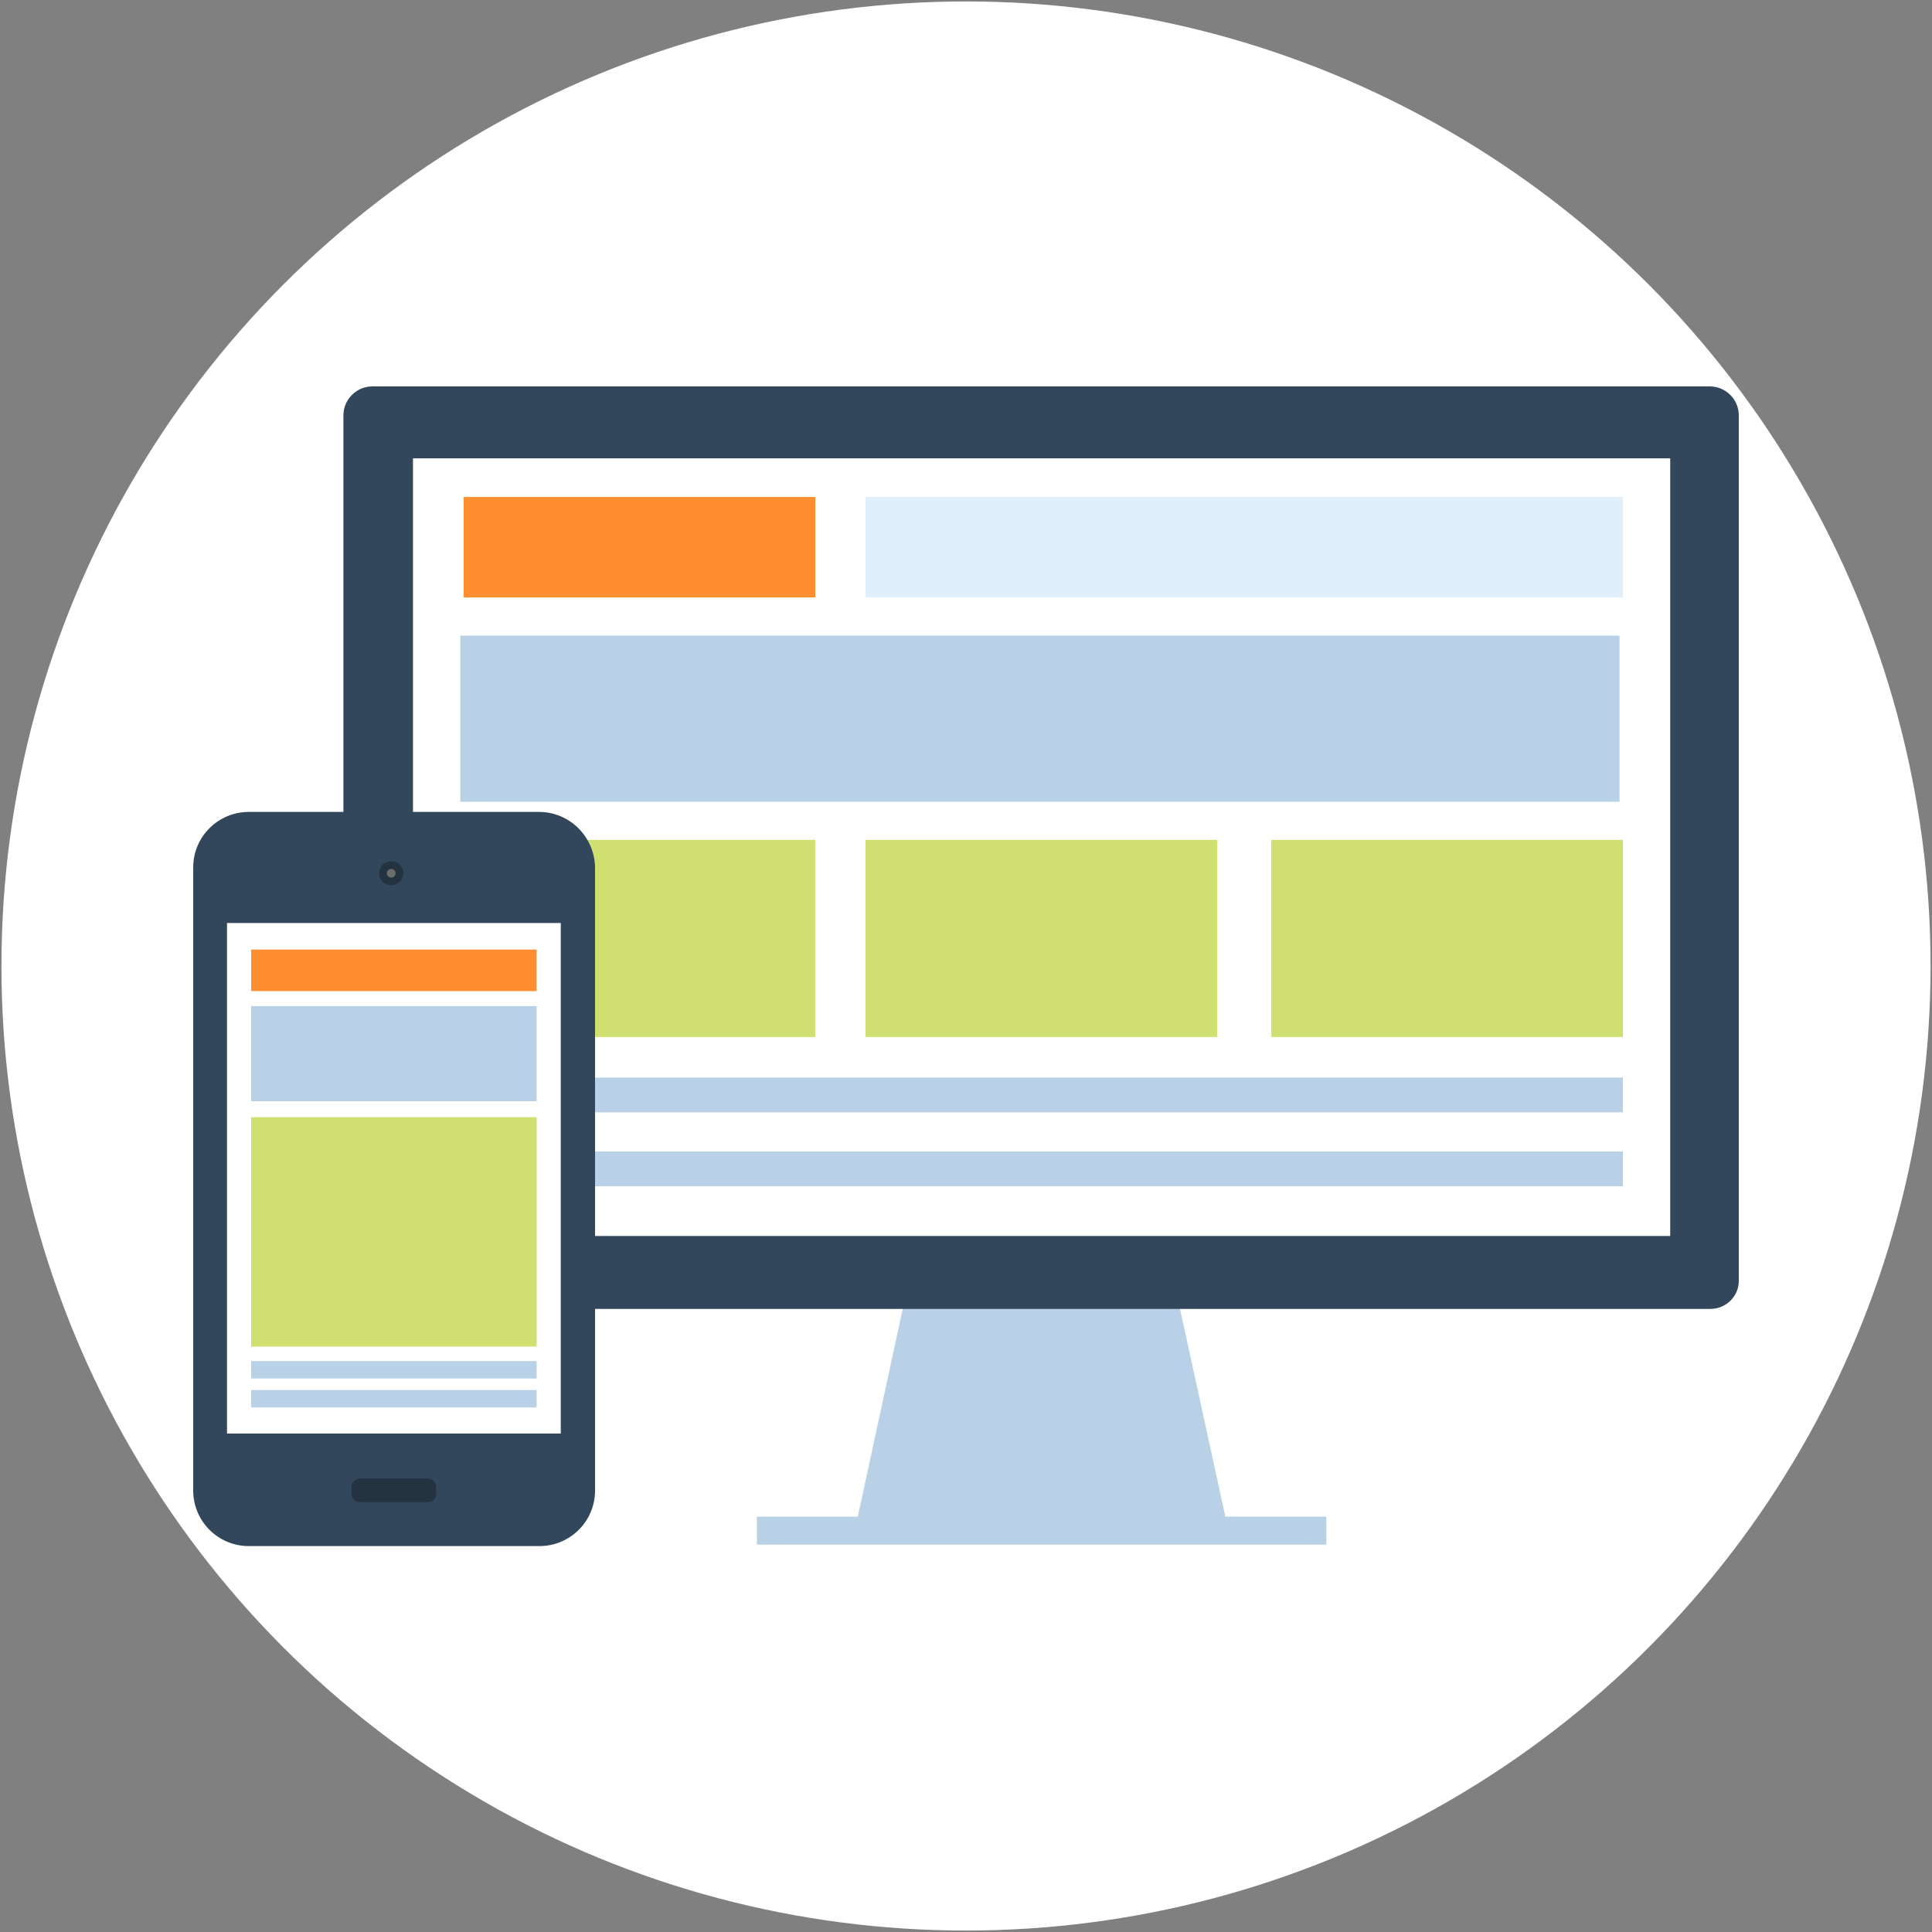
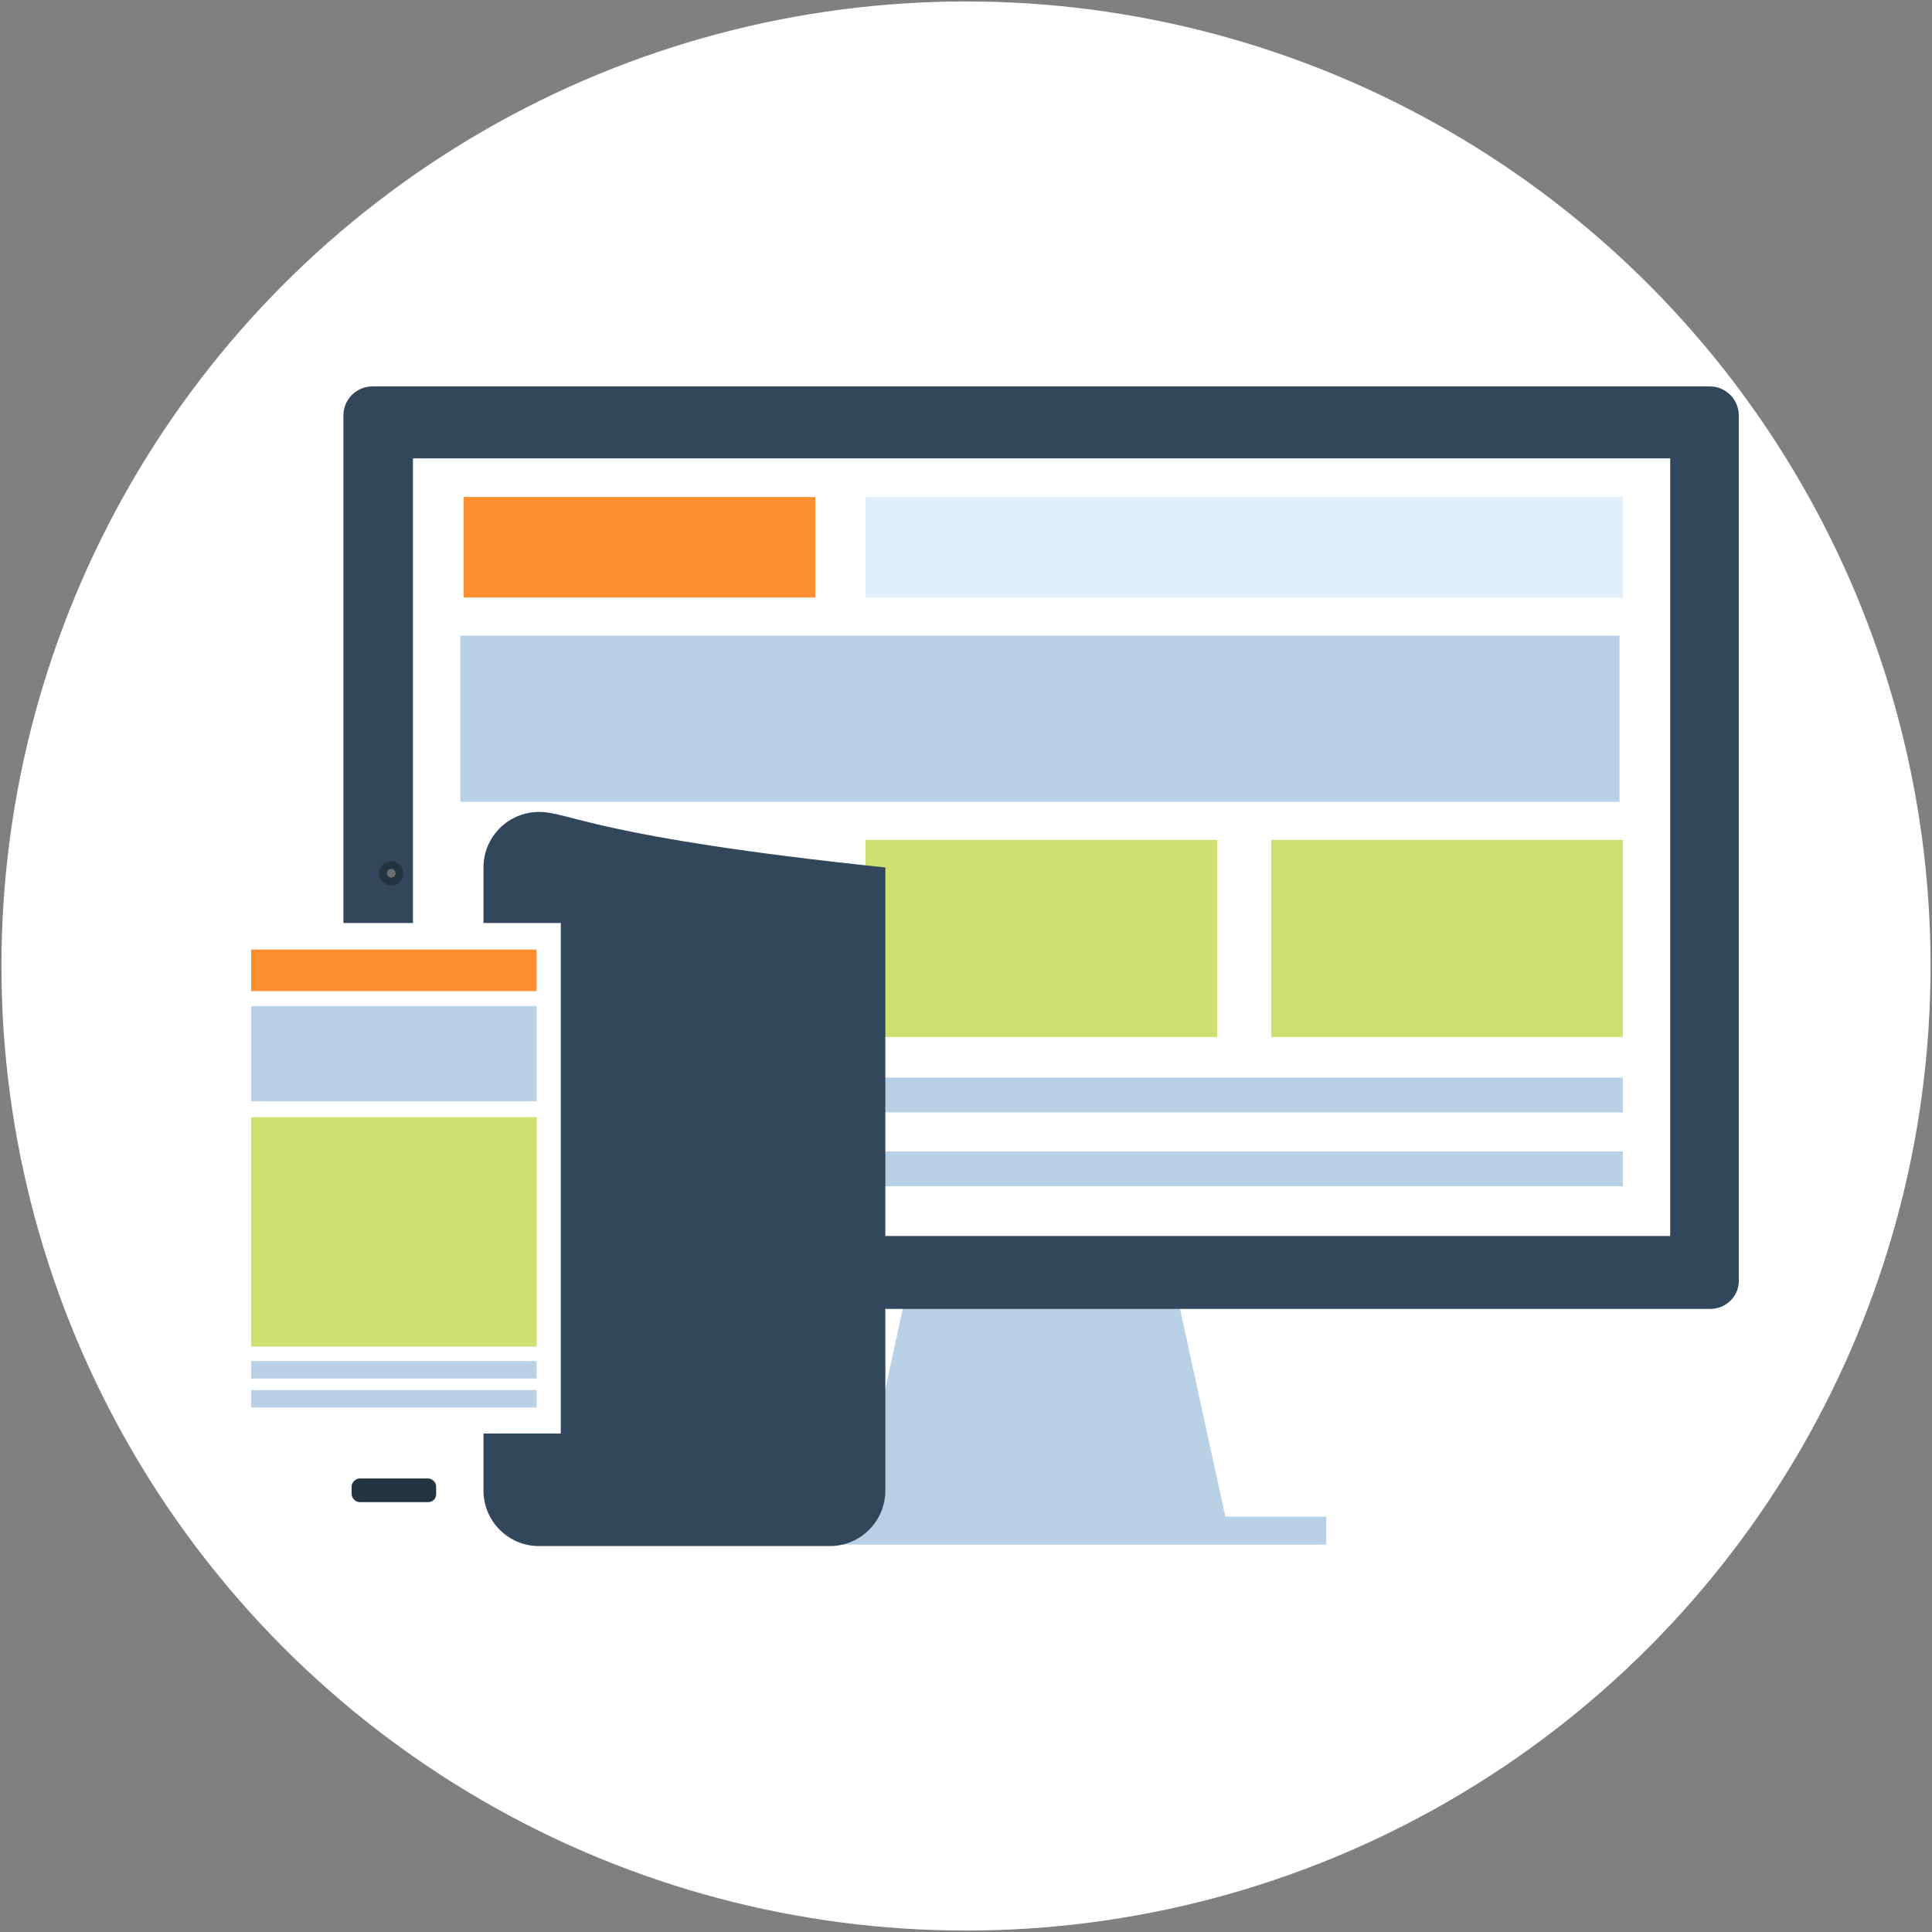
<svg xmlns="http://www.w3.org/2000/svg" version="1.1" id="Capa_1" x="0px" y="0px" viewBox="0 0 400 400" style="enable-background:new 0 0 400 400;" xml:space="preserve">
  <rect x="0" y="0" width="400" height="400" fill="#808080" stroke="none" />
  <style type="text/css">
	.st0{fill:#FFFFFF;}
	.st1{fill:#B8D1E6;}
	.st2{fill:#32475B;}
	.st3{fill:#FF8E31;}
	.st4{fill:#E1EFFA;}
	.st5{fill:#D0E070;}
	.st6{fill:#243340;}
	.st7{fill:#6C6E6D;}
</style>
  <circle class="st0" cx="200" cy="200" r="199.7" />
  <g>
    <g>
      <polygon class="st1" points="253.7,314 243.7,268.2 215.6,268.2 215.6,268.2 187.5,268.2 177.6,314 156.7,314 156.7,319.8     215.6,319.8 215.6,319.8 274.6,319.8 274.6,314   " />
      <g>
        <g>
          <path class="st2" d="M354.1,271h-277c-3.3,0-6-2.7-6-6v-179c0-3.3,2.7-6,6-6H354c3.3,0,6,2.7,6,6v179      C360.1,268.3,357.4,271,354.1,271z" />
          <rect x="85.5" y="94.9" class="st0" width="260.3" height="161" />
        </g>
        <rect x="96" y="102.9" class="st3" width="72.8" height="20.8" />
        <rect x="179.2" y="102.9" class="st4" width="156.8" height="20.8" />
        <rect x="95.3" y="131.6" class="st1" width="240" height="34.4" />
        <rect x="96" y="223.1" class="st1" width="240" height="7.2" />
        <rect x="96" y="238.4" class="st1" width="240" height="7.2" />
        <g>
-           <rect x="96" y="173.9" class="st5" width="72.8" height="40.8" />
          <rect x="263.2" y="173.9" class="st5" width="72.8" height="40.8" />
          <rect x="179.2" y="173.9" class="st5" width="72.8" height="40.8" />
        </g>
      </g>
    </g>
    <g>
      <g>
-         <path class="st2" d="M111.6,168.1H51.5c-6.3,0-11.5,5.1-11.5,11.5v129c0,6.3,5.1,11.5,11.5,11.5h60.2c6.3,0,11.5-5.1,11.5-11.5     v-129C123.1,173.3,118,168.1,111.6,168.1z" />
+         <path class="st2" d="M111.6,168.1c-6.3,0-11.5,5.1-11.5,11.5v129c0,6.3,5.1,11.5,11.5,11.5h60.2c6.3,0,11.5-5.1,11.5-11.5     v-129C123.1,173.3,118,168.1,111.6,168.1z" />
        <rect x="47" y="191.1" class="st0" width="69.1" height="105.7" />
        <g>
          <rect x="52" y="196.6" class="st3" width="59.1" height="8.6" />
          <rect x="52" y="281.8" class="st1" width="59.1" height="3.6" />
          <rect x="52" y="287.8" class="st1" width="59.1" height="3.6" />
          <rect x="52" y="208.3" class="st1" width="59.1" height="19.7" />
          <rect x="52" y="231.3" class="st5" width="59.1" height="47.5" />
        </g>
      </g>
      <g>
        <circle class="st6" cx="81" cy="180.8" r="2.5" />
        <circle class="st7" cx="81" cy="180.8" r="0.9" />
      </g>
      <path class="st6" d="M88.6,311H74.5c-0.9,0-1.7-0.8-1.7-1.7v-1.5c0-0.9,0.8-1.7,1.7-1.7h14.1c0.9,0,1.7,0.8,1.7,1.7v1.5    C90.3,310.3,89.6,311,88.6,311z" />
    </g>
  </g>
</svg>